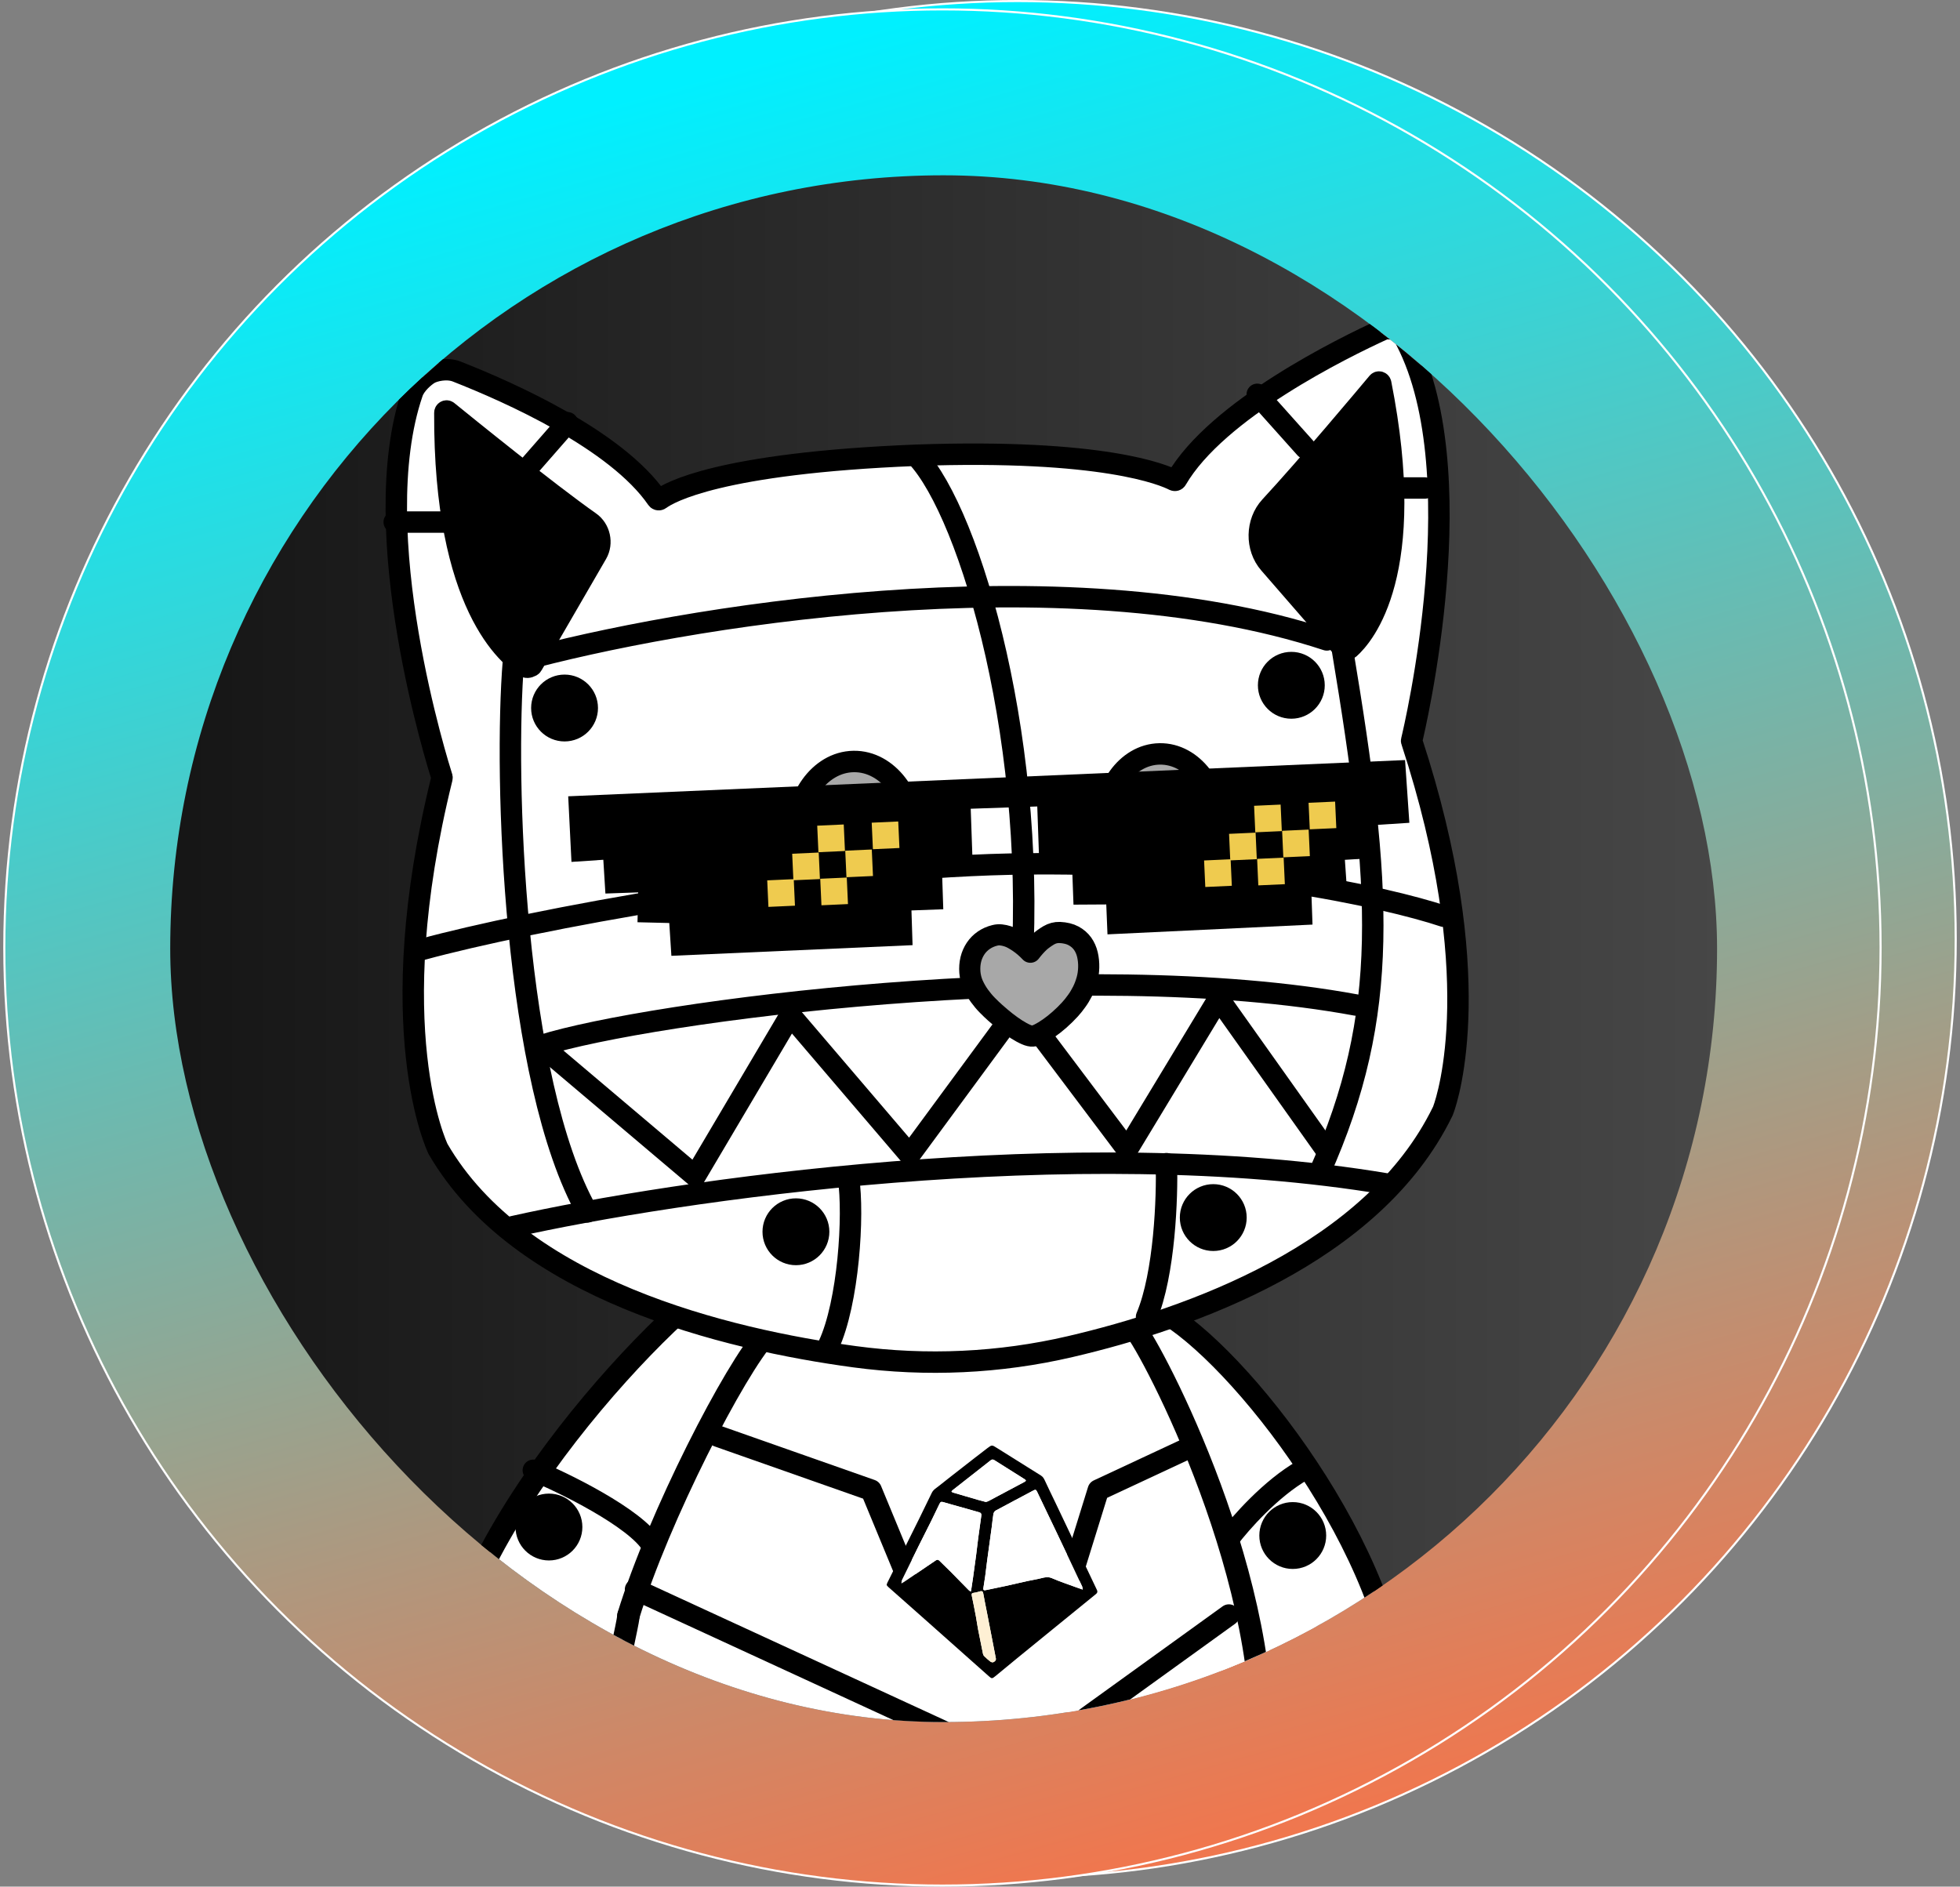
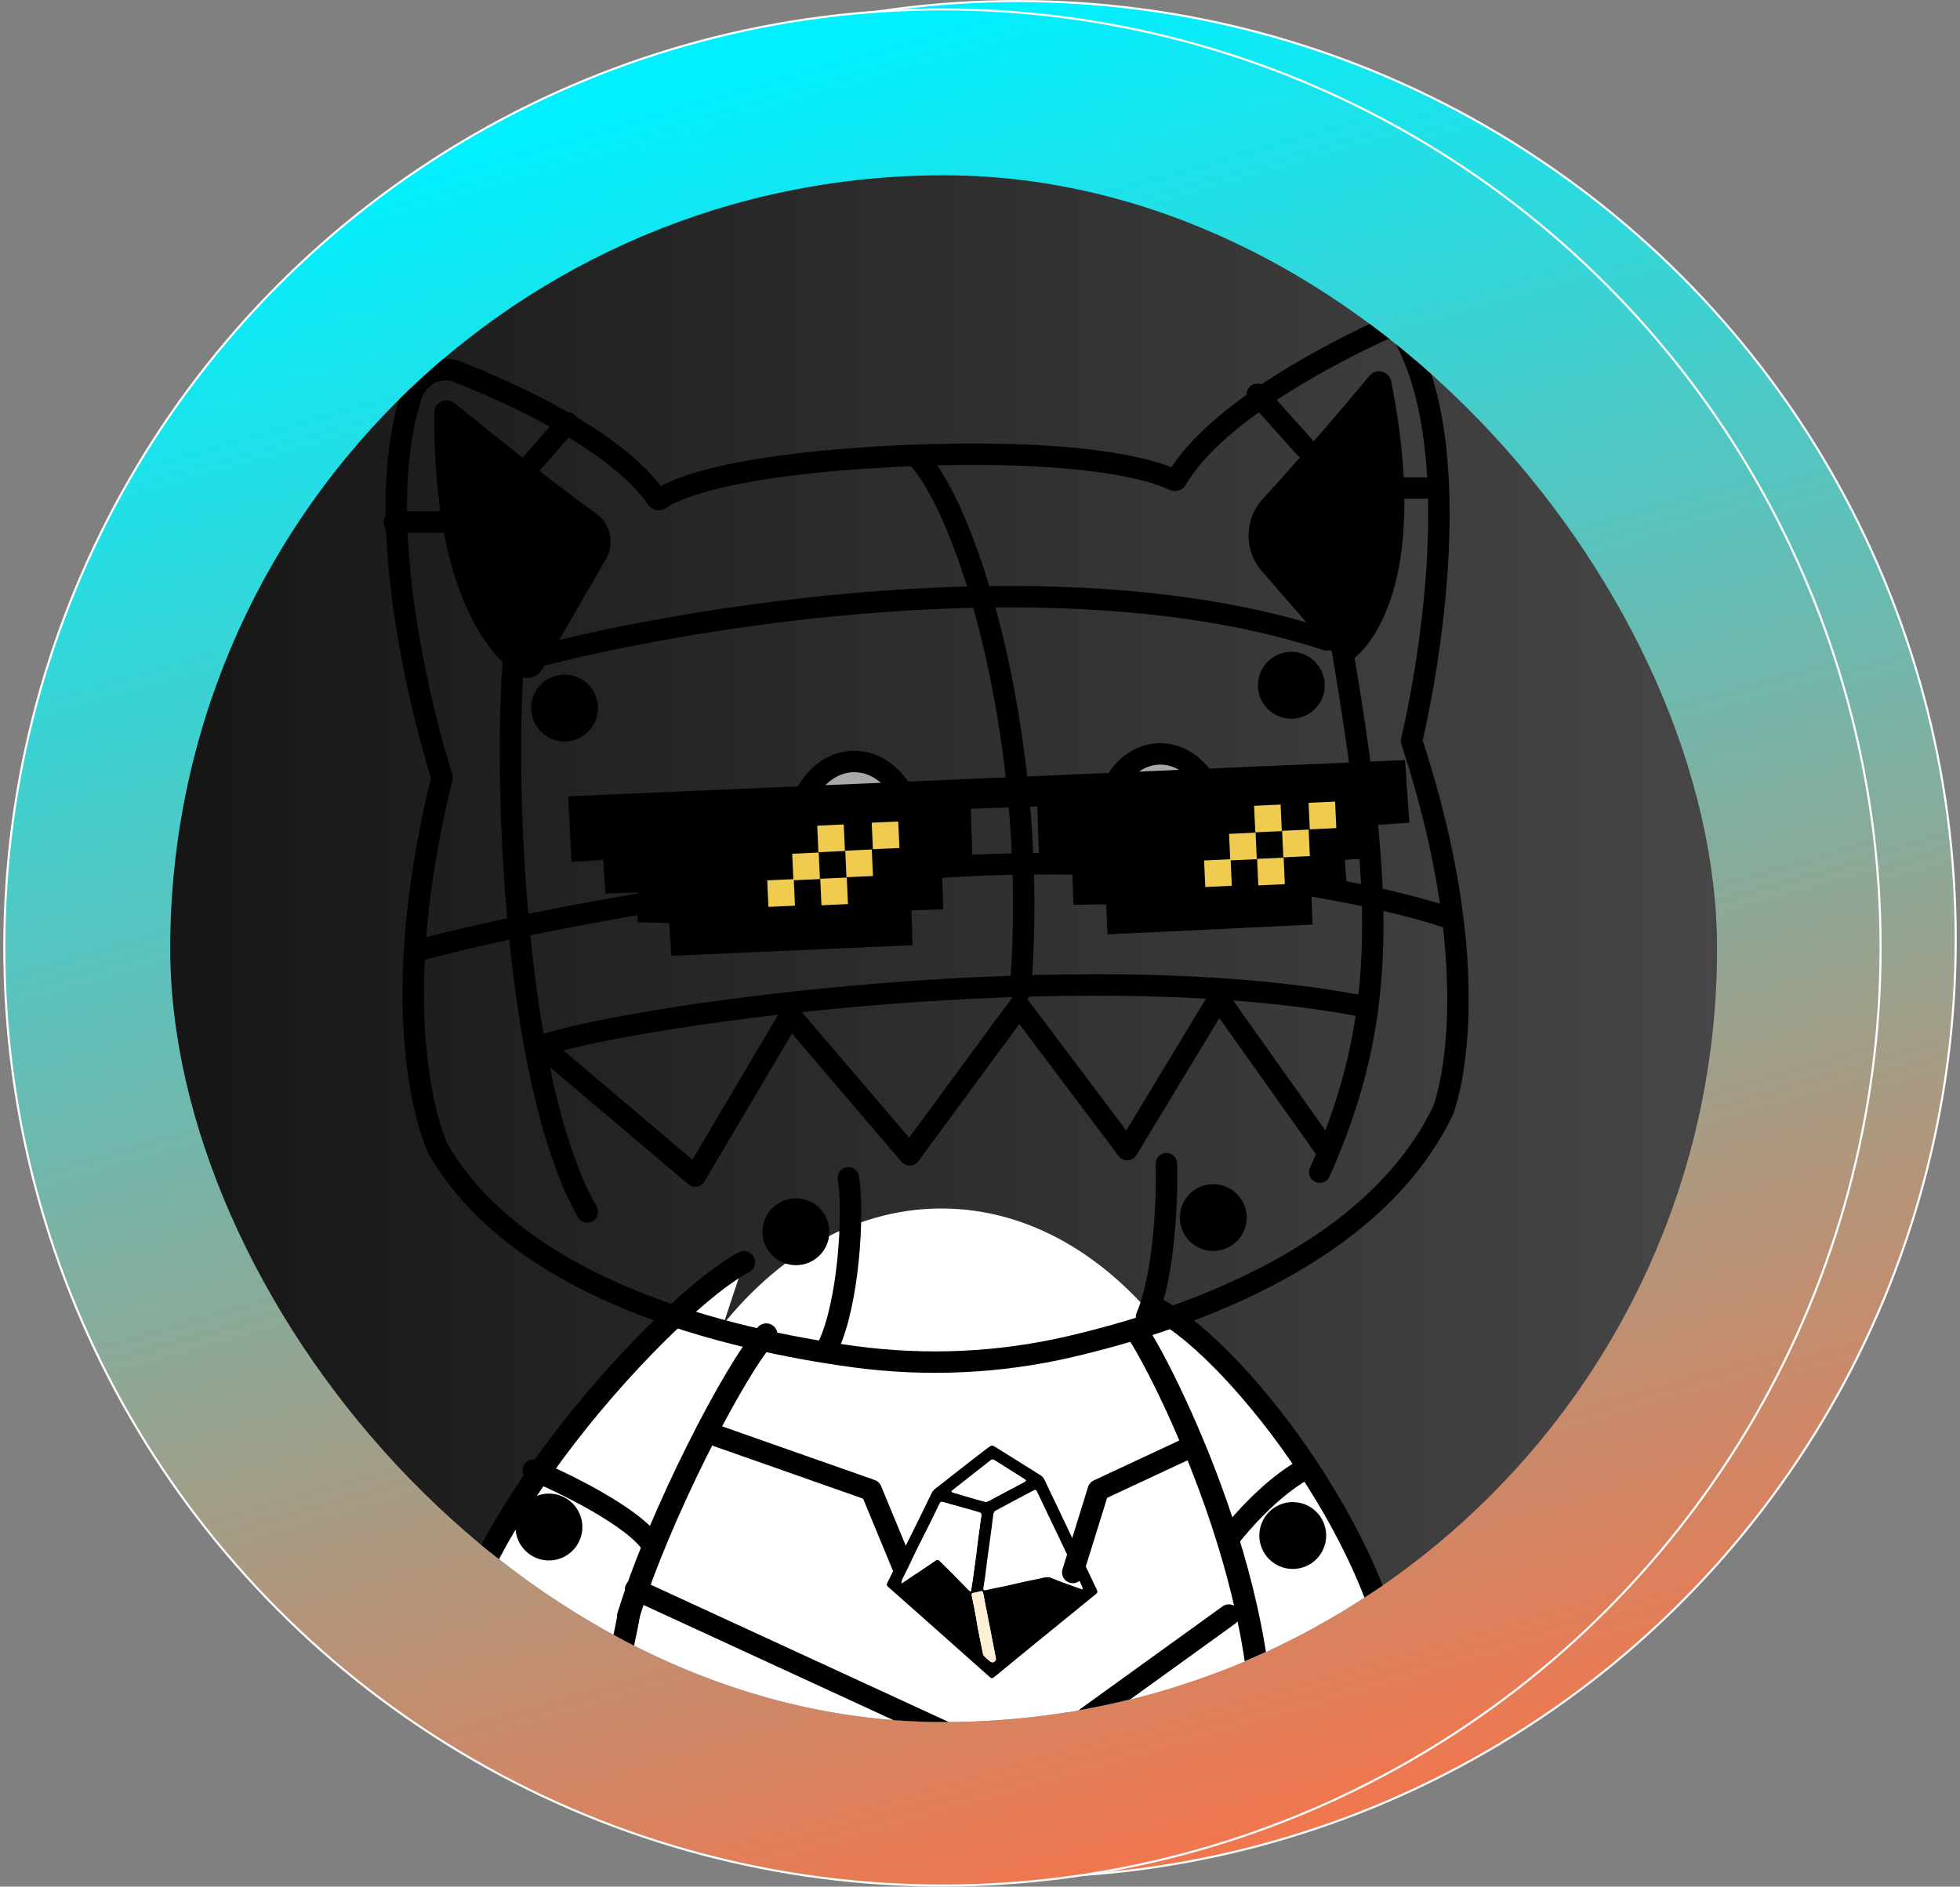
<svg xmlns="http://www.w3.org/2000/svg" width="214" height="206" viewBox="0 0 214 206" fill="none">
  <rect x="0" y="0" width="214" height="206" fill="#808080" stroke="none" />
  <circle cx="111.103" cy="102.544" r="102.43" fill="url(#paint0_linear_5840_14838)" stroke="white" stroke-width="0.228" />
  <circle cx="102.9" cy="103.455" r="102.43" fill="url(#paint1_linear_5840_14838)" stroke="white" stroke-width="0.228" />
  <g clip-path="url(#clip0_5840_14838)">
-     <path d="M191.486 -3.192H-0.402V196.586H191.486V-3.192Z" fill="url(#paint2_linear_5840_14838)" />
+     <path d="M191.486 -3.192H-0.402V196.586H191.486V-3.192" fill="url(#paint2_linear_5840_14838)" />
    <path d="M126.731 143.109C135.272 147.771 152.356 169.672 152.884 186.513C153.412 203.355 146.889 205.376 139.894 204.304C138.667 203.689 137.037 203.821 136.491 201.332" fill="white" />
    <path d="M126.731 143.109C135.272 147.771 152.356 169.672 152.884 186.513C153.412 203.355 146.889 205.376 139.894 204.304C138.667 203.689 137.037 203.821 136.491 201.332" stroke="black" stroke-width="2.34" stroke-linecap="round" />
    <mask id="mask0_5840_14838" style="mask-type:luminance" maskUnits="userSpaceOnUse" x="124" y="142" width="28" height="62">
      <path d="M124.736 142.797C133.121 147.126 150.405 168.349 151.598 185.159C152.79 201.969 146.61 204.237 139.854 203.438C138.652 202.869 137.094 203.065 136.469 200.601" fill="white" />
    </mask>
    <g mask="url(#mask0_5840_14838)">
      <path d="M148.331 179.209C148.331 179.209 147.951 178.941 147.289 178.618C144.956 177.48 139.116 175.646 133.914 182.294C127.232 190.832 130.072 230.823 148.892 216.781C167.709 202.745 164.435 181.82 164.435 181.82L165.896 158.203L160.585 164.682" fill="white" />
    </g>
    <path d="M102.786 232.231C82.974 232.231 66.913 209.783 66.913 182.092C66.913 154.401 82.974 131.953 102.786 131.953C122.597 131.953 138.658 154.401 138.658 182.092C138.658 209.783 122.597 232.231 102.786 232.231Z" fill="white" />
    <path d="M81.223 137.829C73.275 141.895 48.726 167.893 48.544 185.586C48.242 214.752 68.43 204.838 67 199.789C67 199.789 69.672 193.453 69.262 191.638C68.852 189.823 66.015 176.508 70.134 171.331" fill="white" />
    <mask id="mask1_5840_14838" style="mask-type:luminance" maskUnits="userSpaceOnUse" x="48" y="137" width="34" height="69">
      <path d="M81.223 137.829C73.275 141.894 48.726 167.893 48.544 185.585C48.242 214.752 68.43 204.838 67 199.789C67 199.789 69.672 193.452 69.262 191.637C68.852 189.823 66.015 176.507 70.134 171.331" fill="white" />
    </mask>
    <g mask="url(#mask1_5840_14838)">
      <path d="M41.177 183.312C41.177 183.312 41.36 183.283 41.688 183.236C44.192 182.878 55.145 181.554 57.819 185.318C60.846 189.575 69.671 182.564 69.671 182.564C69.671 182.564 85.809 212.491 60.34 212.866C34.871 213.242 34.115 193.207 34.115 193.207" fill="white" />
    </g>
    <path d="M81.223 137.829C73.275 141.895 48.726 167.893 48.544 185.586C48.242 214.752 68.43 204.838 67 199.789" stroke="black" stroke-width="2.445" stroke-linecap="round" />
    <path d="M124.354 145.718C127.653 150.833 140.945 177.739 137.05 197.162C134.452 221.218 131.482 220.178 132.719 223.69C133.092 225.078 133.637 225.014 135.741 226.706C137.422 228.06 137.42 234.396 137.05 236.824H107.109" fill="white" />
    <path d="M124.354 145.718C127.653 150.833 140.945 177.739 137.05 197.162C134.452 221.218 131.482 220.178 132.719 223.69C133.092 225.078 133.637 225.014 135.741 226.706C137.422 228.06 137.42 234.396 137.05 236.824H107.109" stroke="black" stroke-width="2.445" stroke-linecap="round" />
    <path d="M83.661 145.718C80.278 149.399 71.934 165.561 68.6 176.441L83.661 145.718ZM102.914 206.92L101.879 225.713C97.297 225.105 95.052 225.299 100.909 226.496C111.129 228.582 108.294 234.414 106.892 237.067H68.6C68.6 225.228 67.847 214.301 67.847 198.687" fill="white" />
    <path d="M83.661 145.718C80.278 149.399 71.934 165.561 68.6 176.441M102.914 206.92L101.879 225.713C97.297 225.105 95.052 225.299 100.909 226.496C111.129 228.582 108.294 234.414 106.892 237.067H68.6C68.6 225.228 67.847 214.301 67.847 198.687" stroke="black" stroke-width="2.445" stroke-linecap="round" stroke-linejoin="round" />
    <path d="M146.537 192.369C145.428 194.071 142.554 196.997 139.945 195.084C139.231 193.922 138.47 191.116 141.12 189.187" fill="white" />
    <path d="M146.537 192.369C145.428 194.071 142.554 196.997 139.945 195.084C139.231 193.922 138.47 191.116 141.12 189.187" stroke="black" stroke-width="2.34" stroke-linecap="round" stroke-linejoin="round" />
    <path d="M68.634 176.377C68.421 177.942 67.513 181.38 67.552 182.53C67.708 186.959 72.797 190.277 68.945 197.459C67.886 199.139 65.567 202.045 63.767 197.346L63.967 192.579" stroke="black" stroke-width="2.445" stroke-linecap="round" />
-     <path d="M154.59 80.914C154.583 80.881 154.568 80.864 154.578 80.832C154.837 79.749 162.097 49.375 152.983 35.424C152.929 35.348 152.848 35.319 152.765 35.348C151.104 36.062 133.961 43.61 128.908 52.309C128.854 52.405 128.737 52.432 128.641 52.386C127.544 51.82 120.936 48.943 100.436 49.674C78.952 50.547 73.496 53.761 72.524 54.492C72.43 54.561 72.283 54.545 72.214 54.444C66.523 46.169 48.912 39.962 47.2 39.375C47.111 39.346 47.035 39.384 46.99 39.463C38.926 54.065 48.392 83.808 48.725 84.861C48.732 84.894 48.731 84.911 48.721 84.943C41.965 112.269 48.202 125.284 48.27 125.41C48.27 125.41 48.27 125.41 48.269 125.418C57.187 140.846 79.798 146.235 93.731 148.11C101.587 149.168 109.562 148.801 117.28 147C130.34 143.949 150.416 136.858 157.971 121.268C157.989 121.236 157.998 121.212 158.008 121.179C158.344 120.354 163.1 106.911 154.59 80.914Z" fill="white" />
    <path d="M150.753 41.872C150.719 41.715 150.533 41.658 150.429 41.775C149.112 43.346 142.782 50.903 138.69 55.324C137.138 57.006 137.09 59.796 138.589 61.517L146.608 70.747C146.716 70.875 147.181 70.93 147.31 70.813C148.923 69.387 154.841 62.554 150.753 41.872Z" fill="black" stroke="black" stroke-width="2.34" stroke-miterlimit="10" stroke-linecap="round" stroke-linejoin="round" />
    <path d="M57.425 72.832C57.568 72.921 58.019 72.778 58.099 72.635L65.163 60.441C65.818 59.304 65.484 57.769 64.405 57.016C59.804 53.785 50.627 46.344 48.867 44.914C48.749 44.818 48.572 44.916 48.572 45.071C48.481 66.154 55.583 71.741 57.425 72.832Z" fill="black" stroke="black" stroke-width="2.34" stroke-miterlimit="10" stroke-linecap="round" stroke-linejoin="round" />
    <path d="M154.141 80.949C154.126 80.916 154.118 80.899 154.128 80.867C154.387 79.785 161.281 50.889 153.166 36.529C152.932 36.11 151.614 35.704 151.042 35.963C146.605 37.99 132.876 44.73 128.452 52.353C128.398 52.449 128.281 52.476 128.185 52.43C127.087 51.864 120.477 48.985 99.972 49.711C78.483 50.578 73.027 53.791 72.055 54.52C71.961 54.589 71.814 54.574 71.745 54.473C67.307 48.022 55.62 42.829 49.874 40.571C48.77 40.135 47.398 40.487 46.874 40.788C46.358 41.091 45.346 41.949 45.03 42.865C39.773 58.199 47.925 83.815 48.258 84.877C48.265 84.91 48.264 84.926 48.254 84.966C41.504 112.284 47.746 125.297 47.814 125.423C47.814 125.423 47.814 125.423 47.813 125.431C56.737 140.858 79.356 146.252 93.292 148.138C101.15 149.197 109.127 148.833 116.847 147.035C129.892 143.995 149.913 136.932 157.495 121.398C157.532 121.327 157.578 121.231 157.598 121.15C158.119 119.745 162.451 106.336 154.141 80.949Z" stroke="black" stroke-width="2.34" stroke-miterlimit="10" stroke-linecap="round" stroke-linejoin="round" />
    <path d="M46.141 103.652C57.506 100.553 87.491 94.849 110.305 94.353C133.119 93.857 151.427 97.974 157.627 100.04" stroke="black" stroke-width="2.34" stroke-miterlimit="10" stroke-linecap="round" stroke-linejoin="round" />
    <path d="M56.059 72.194C55.026 84.799 56.059 118.07 64.118 132.329" stroke="black" stroke-width="2.34" stroke-miterlimit="10" stroke-linecap="round" stroke-linejoin="round" />
    <path d="M66.906 182.232C63.083 181.405 54.073 180.248 48.617 182.232M136.96 182.232C139.646 181.405 146.197 179.814 150.908 180.062" stroke="black" stroke-width="2.34" stroke-miterlimit="10" stroke-linecap="round" stroke-linejoin="round" />
    <path d="M100.064 49.818C105.995 56.094 113.548 81.842 111.401 108.204" stroke="black" stroke-width="2.34" stroke-miterlimit="10" stroke-linecap="round" stroke-linejoin="round" />
-     <path d="M56.027 133.933C73.599 129.996 117.266 123.552 151.358 129.271" stroke="black" stroke-width="2.34" stroke-miterlimit="10" stroke-linecap="round" stroke-linejoin="round" />
    <path d="M146.573 70.955C150.913 96.993 151.842 110.632 144.093 127.99M58.23 160.537C61.33 161.777 69.468 165.76 71.204 168.736M134.174 167.977C135.414 166.324 138.762 162.521 142.233 160.537" stroke="black" stroke-width="2.34" stroke-miterlimit="10" stroke-linecap="round" stroke-linejoin="round" />
    <path d="M61.949 46.156L57.61 51.115M43.041 57.005H48.931M137.273 43.056L142.542 48.946M151.532 53.285H155.561" stroke="black" stroke-width="2.34" stroke-miterlimit="10" stroke-linecap="round" stroke-linejoin="round" />
    <path d="M56.68 72.195C73.987 67.442 115.854 60.323 144.867 69.871" stroke="black" stroke-width="2.34" stroke-miterlimit="10" stroke-linecap="round" stroke-linejoin="round" />
    <path d="M78.379 156.816L95.118 162.706L98.837 171.695M129.215 158.366L119.915 162.706L117.126 171.695" stroke="black" stroke-width="2.34" stroke-miterlimit="10" stroke-linecap="round" stroke-linejoin="round" />
    <path d="M69.389 173.554L105.036 189.983H115.265L134.173 176.344" stroke="black" stroke-width="2.34" stroke-miterlimit="10" stroke-linecap="round" stroke-linejoin="round" />
    <path d="M92.637 128.608C93.257 132.638 92.637 142.247 90.467 146.897M127.354 127.059C127.457 130.675 127.168 139.086 125.184 143.797" stroke="black" stroke-width="2.34" stroke-miterlimit="10" stroke-linecap="round" stroke-linejoin="round" />
    <circle cx="61.64" cy="77.307" r="2.48" fill="black" stroke="black" stroke-width="2.34" stroke-miterlimit="10" stroke-linecap="round" stroke-linejoin="round" />
    <circle cx="140.992" cy="74.826" r="2.48" fill="black" stroke="black" stroke-width="2.34" stroke-miterlimit="10" stroke-linecap="round" stroke-linejoin="round" />
    <circle cx="86.902" cy="134.495" r="2.48" fill="black" stroke="black" stroke-width="2.34" stroke-miterlimit="10" stroke-linecap="round" stroke-linejoin="round" />
    <circle cx="132.468" cy="132.945" r="2.48" fill="black" stroke="black" stroke-width="2.34" stroke-miterlimit="10" stroke-linecap="round" stroke-linejoin="round" />
    <circle cx="59.935" cy="166.734" r="2.48" fill="black" stroke="black" stroke-width="2.34" stroke-miterlimit="10" stroke-linecap="round" stroke-linejoin="round" />
    <circle cx="141.148" cy="167.662" r="2.48" fill="black" stroke="black" stroke-width="2.34" stroke-miterlimit="10" stroke-linecap="round" stroke-linejoin="round" />
    <path d="M126.881 98.2C125.032 98.231 123.432 97.251 122.328 95.823C121.223 94.394 120.556 92.461 120.52 90.363C120.484 88.265 121.083 86.31 122.137 84.846C123.192 83.381 124.757 82.349 126.606 82.318C128.455 82.287 130.055 83.267 131.16 84.695C132.265 86.124 132.931 88.057 132.967 90.154C133.003 92.251 132.405 94.206 131.35 95.67C130.296 97.135 128.731 98.169 126.881 98.2Z" fill="#A8A8A8" stroke="black" stroke-width="2.34" stroke-miterlimit="10" stroke-linecap="round" stroke-linejoin="round" />
    <path d="M88.755 97.249C89.902 98.74 91.561 99.761 93.478 99.728C95.394 99.696 97.017 98.62 98.113 97.091C99.208 95.562 99.832 93.52 99.793 91.328L88.755 97.249ZM88.755 97.249C87.607 95.759 86.914 93.739 86.876 91.546L88.755 97.249ZM86.876 91.546C86.838 89.354 87.461 87.312 88.557 85.783C89.652 84.254 91.276 83.178 93.192 83.146C95.108 83.113 96.768 84.134 97.915 85.625C99.062 87.115 99.756 89.135 99.793 91.327L86.876 91.546Z" fill="#A8A8A8" stroke="black" stroke-width="2.34" stroke-miterlimit="10" stroke-linecap="round" stroke-linejoin="round" />
    <path d="M59.164 114.143C70.778 110.486 118.011 104.191 148.062 109.739" stroke="black" stroke-width="2.34" stroke-linecap="round" />
    <path d="M59.164 114.244L75.905 128.41L86.295 110.845L99.325 126.101L111.282 109.855L123.075 125.524L133.053 109.031L144.764 125.524" stroke="black" stroke-width="2.34" stroke-linecap="round" stroke-linejoin="round" />
-     <path d="M112.5 103.971C112.806 103.568 113.128 103.203 113.472 102.875C113.771 102.605 114.112 102.362 114.494 102.132C114.876 101.909 115.277 101.801 115.702 101.816C116.303 101.844 116.803 101.965 117.212 102.184C117.621 102.403 117.948 102.691 118.199 103.035C118.45 103.386 118.625 103.787 118.731 104.233C118.837 104.686 118.881 105.147 118.87 105.624C118.859 106.101 118.794 106.563 118.669 107.005C118.544 107.446 118.39 107.855 118.195 108.245C118 108.628 117.788 108.987 117.546 109.314C117.311 109.641 117.072 109.944 116.827 110.21C116.455 110.615 116.071 110.996 115.664 111.351C115.257 111.706 114.871 112.014 114.5 112.268C114.128 112.528 113.79 112.73 113.484 112.884C113.178 113.039 112.937 113.118 112.76 113.127C112.571 113.142 112.318 113.088 112.014 112.953C111.71 112.823 111.378 112.638 111.012 112.409C110.646 112.18 110.264 111.901 109.853 111.586C109.443 111.264 109.046 110.924 108.643 110.567C108.387 110.337 108.101 110.069 107.806 109.765C107.504 109.46 107.222 109.126 106.954 108.757C106.686 108.387 106.45 107.989 106.252 107.557C106.054 107.124 105.937 106.659 105.894 106.162C105.857 105.664 105.892 105.2 105.999 104.758C106.105 104.322 106.283 103.926 106.519 103.569C106.755 103.217 107.056 102.911 107.409 102.668C107.768 102.42 108.172 102.24 108.628 102.129C108.856 102.073 109.088 102.054 109.318 102.083C109.548 102.106 109.777 102.16 110.004 102.231C110.226 102.302 110.447 102.397 110.648 102.516C110.855 102.634 111.05 102.753 111.238 102.882C111.68 103.182 112.101 103.546 112.5 103.971Z" fill="#A8A8A8" stroke="black" stroke-width="2.309" stroke-miterlimit="10" stroke-linecap="round" stroke-linejoin="round" />
    <path d="M96.807 173.068C96.836 172.965 96.846 172.897 96.874 172.839C97.538 171.498 98.204 170.159 98.871 168.82C99.374 167.807 99.882 166.796 100.382 165.781C100.838 164.856 101.287 163.928 101.737 163C101.908 162.645 102.246 162.463 102.533 162.233C103.375 161.559 104.228 160.898 105.079 160.235C105.988 159.527 106.894 158.816 107.811 158.119C108.3 157.748 108.308 157.762 108.841 158.097C110.444 159.102 112.046 160.108 113.651 161.109C113.875 161.249 113.987 161.449 114.093 161.683C114.456 162.482 114.849 163.266 115.227 164.058C115.701 165.049 116.17 166.043 116.643 167.035C117.298 168.414 117.954 169.792 118.61 171.17C118.997 171.983 119.383 172.797 119.769 173.61C119.851 173.782 119.825 173.918 119.667 174.046C118.107 175.311 116.55 176.581 114.993 177.849C113.687 178.913 112.38 179.976 111.076 181.042C110.273 181.698 109.477 182.362 108.675 183.019C108.322 183.308 108.28 183.305 107.961 183.022C106.82 182.007 105.678 180.992 104.537 179.978C103.334 178.909 102.131 177.839 100.927 176.77C99.61 175.603 98.29 174.438 96.974 173.269C96.906 173.21 96.856 173.128 96.807 173.068ZM118.21 173.563C118.187 173.413 118.193 173.313 118.155 173.232C117.691 172.237 117.222 171.244 116.752 170.252C116.279 169.253 115.806 168.253 115.329 167.256C114.626 165.787 113.915 164.322 113.22 162.85C113.125 162.65 113.036 162.633 112.857 162.729C111.474 163.466 110.086 164.194 108.708 164.94C108.592 165.003 108.487 165.17 108.464 165.303C108.383 165.776 108.345 166.257 108.281 166.733C108.117 167.949 107.946 169.164 107.782 170.38C107.706 170.948 107.646 171.518 107.569 172.086C107.508 172.538 107.432 172.987 107.362 173.437C107.337 173.599 107.423 173.66 107.564 173.637C107.818 173.594 108.07 173.534 108.322 173.481C108.812 173.379 109.302 173.282 109.79 173.174C110.594 172.995 111.395 172.806 112.199 172.629C112.695 172.52 113.199 172.447 113.69 172.321C114.089 172.218 114.445 172.141 114.868 172.325C115.718 172.695 116.603 172.985 117.473 173.306C117.698 173.389 117.925 173.463 118.21 173.563ZM105.987 173.787C106.01 173.715 106.026 173.679 106.032 173.641C106.102 173.181 106.175 172.722 106.239 172.263C106.356 171.434 106.47 170.605 106.579 169.776C106.659 169.167 106.723 168.558 106.803 167.95C106.911 167.128 107.022 166.306 107.143 165.487C107.174 165.276 107.089 165.175 106.904 165.122C106.176 164.916 105.447 164.708 104.72 164.503C104.16 164.345 103.598 164.197 103.043 164.028C102.771 163.945 102.687 163.969 102.573 164.21C102.273 164.842 101.97 165.474 101.659 166.101C101.214 166.996 100.756 167.884 100.312 168.78C99.694 170.023 99.083 171.27 98.476 172.519C98.432 172.609 98.443 172.725 98.422 172.873C98.546 172.814 98.609 172.793 98.663 172.757C99.832 171.967 101.001 171.176 102.166 170.381C102.318 170.276 102.435 170.282 102.563 170.409C102.989 170.83 103.423 171.241 103.844 171.665C104.486 172.312 105.119 172.968 105.758 173.618C105.818 173.677 105.896 173.72 105.987 173.787ZM107.643 163.999C107.74 163.966 107.84 163.946 107.927 163.901C108.264 163.727 108.597 163.543 108.933 163.364C109.892 162.854 110.854 162.347 111.811 161.832C112.074 161.691 112.071 161.639 111.806 161.472C110.727 160.791 109.643 160.116 108.566 159.431C108.411 159.333 108.294 159.346 108.162 159.452C107.864 159.69 107.563 159.924 107.263 160.16C106.173 161.014 105.082 161.868 103.994 162.725C103.947 162.762 103.92 162.824 103.884 162.875C103.937 162.907 103.985 162.952 104.042 162.969C104.958 163.239 105.874 163.507 106.791 163.772C107.072 163.853 107.355 163.922 107.643 163.999ZM107.073 173.741C106.83 173.801 106.591 173.887 106.344 173.913C106.101 173.939 106.059 174.023 106.107 174.25C106.272 175.028 106.422 175.808 106.569 176.589C106.651 177.029 106.706 177.473 106.791 177.912C106.961 178.798 107.139 179.682 107.323 180.565C107.343 180.662 107.395 180.77 107.465 180.838C107.679 181.047 107.901 181.25 108.138 181.43C108.218 181.491 108.379 181.531 108.459 181.492C108.616 181.415 108.776 181.301 108.73 181.071C108.625 180.544 108.526 180.015 108.424 179.488C108.211 178.39 107.998 177.291 107.784 176.193C107.638 175.444 107.483 174.697 107.347 173.947C107.314 173.766 107.236 173.723 107.073 173.741Z" fill="black" />
-     <path d="M118.211 173.562C117.926 173.463 117.699 173.388 117.475 173.305C116.604 172.984 115.719 172.694 114.87 172.324C114.446 172.14 114.091 172.217 113.691 172.32C113.201 172.446 112.697 172.52 112.201 172.628C111.397 172.805 110.596 172.994 109.792 173.173C109.304 173.281 108.813 173.379 108.324 173.481C108.071 173.534 107.82 173.593 107.566 173.636C107.425 173.659 107.339 173.598 107.364 173.437C107.434 172.987 107.509 172.537 107.57 172.086C107.647 171.518 107.708 170.947 107.784 170.379C107.947 169.163 108.119 167.949 108.282 166.733C108.347 166.256 108.385 165.776 108.466 165.302C108.489 165.169 108.594 165.003 108.709 164.939C110.087 164.193 111.476 163.466 112.858 162.728C113.038 162.632 113.127 162.649 113.221 162.849C113.917 164.321 114.628 165.786 115.331 167.255C115.808 168.252 116.281 169.252 116.754 170.251C117.224 171.244 117.693 172.236 118.157 173.231C118.193 173.312 118.188 173.413 118.211 173.562Z" fill="white" />
    <path d="M105.989 173.788C105.897 173.721 105.819 173.678 105.76 173.618C105.121 172.969 104.487 172.313 103.845 171.666C103.424 171.242 102.99 170.83 102.565 170.41C102.436 170.283 102.32 170.277 102.168 170.381C101.003 171.177 99.833 171.967 98.665 172.757C98.611 172.793 98.547 172.815 98.424 172.874C98.444 172.726 98.433 172.61 98.477 172.52C99.084 171.271 99.696 170.025 100.313 168.78C100.757 167.885 101.215 166.997 101.66 166.102C101.972 165.474 102.274 164.843 102.575 164.21C102.689 163.97 102.773 163.946 103.044 164.028C103.6 164.197 104.162 164.345 104.721 164.504C105.449 164.71 106.177 164.916 106.905 165.123C107.09 165.175 107.176 165.277 107.145 165.487C107.023 166.307 106.912 167.128 106.804 167.95C106.724 168.558 106.661 169.168 106.581 169.776C106.472 170.606 106.357 171.435 106.241 172.263C106.176 172.724 106.104 173.183 106.033 173.642C106.027 173.68 106.011 173.716 105.989 173.788Z" fill="white" />
    <path d="M107.642 163.997C107.353 163.92 107.071 163.851 106.79 163.77C105.873 163.505 104.957 163.236 104.041 162.966C103.984 162.949 103.936 162.904 103.883 162.872C103.919 162.822 103.946 162.76 103.993 162.722C105.081 161.866 106.172 161.012 107.262 160.157C107.562 159.921 107.863 159.687 108.161 159.449C108.293 159.344 108.41 159.33 108.565 159.428C109.642 160.114 110.726 160.789 111.805 161.469C112.069 161.636 112.073 161.688 111.81 161.83C110.853 162.345 109.892 162.851 108.932 163.361C108.596 163.54 108.264 163.724 107.926 163.899C107.839 163.944 107.739 163.964 107.642 163.997Z" fill="white" />
    <path d="M107.072 173.742C107.236 173.723 107.313 173.767 107.346 173.948C107.481 174.698 107.637 175.445 107.783 176.194C107.997 177.292 108.21 178.39 108.423 179.488C108.525 180.016 108.624 180.544 108.729 181.071C108.775 181.301 108.615 181.416 108.457 181.492C108.377 181.532 108.216 181.492 108.136 181.431C107.899 181.25 107.678 181.047 107.464 180.839C107.393 180.77 107.341 180.663 107.321 180.565C107.138 179.682 106.96 178.798 106.789 177.912C106.705 177.474 106.65 177.029 106.567 176.59C106.421 175.809 106.271 175.028 106.105 174.251C106.057 174.024 106.1 173.939 106.343 173.914C106.589 173.888 106.829 173.802 107.072 173.742Z" fill="#FEF0D4" />
    <path d="M153.41 82.991L62.039 86.947L62.395 94.11L65.873 93.877L66.101 97.565L69.681 97.439L69.604 100.699L73.074 100.782L73.305 104.365L99.637 103.2L99.516 99.409L102.991 99.281L102.868 95.596L106.238 95.465L105.987 88.305L113.253 88.056L113.504 95.217L117.08 95.301L117.208 98.777L120.786 98.756L120.919 102.021L143.304 100.954L143.179 97.374L147.074 97.256L146.839 93.883L150.527 93.655L150.296 90.072L153.879 89.841L153.41 82.991Z" fill="black" />
    <rect x="89.227" y="90.155" width="2.9" height="2.9" transform="rotate(-2.603 89.227 90.155)" fill="#EFCB4F" />
    <rect x="95.176" y="89.828" width="2.9" height="2.9" transform="rotate(-2.603 95.176 89.828)" fill="#EFCB4F" />
    <rect x="92.287" y="92.886" width="2.9" height="2.9" transform="rotate(-2.603 92.287 92.886)" fill="#EFCB4F" />
    <rect x="89.557" y="95.95" width="2.9" height="2.9" transform="rotate(-2.603 89.557 95.95)" fill="#EFCB4F" />
    <rect x="83.768" y="96.125" width="2.9" height="2.9" transform="rotate(-2.603 83.768 96.125)" fill="#EFCB4F" />
    <rect x="86.494" y="93.219" width="2.9" height="2.9" transform="rotate(-2.603 86.494 93.219)" fill="#EFCB4F" />
    <rect x="136.926" y="87.983" width="2.9" height="2.9" transform="rotate(-2.603 136.926 87.983)" fill="#EFCB4F" />
    <rect x="142.875" y="87.656" width="2.9" height="2.9" transform="rotate(-2.603 142.875 87.656)" fill="#EFCB4F" />
    <rect x="139.986" y="90.714" width="2.9" height="2.9" transform="rotate(-2.603 139.986 90.714)" fill="#EFCB4F" />
    <rect x="137.256" y="93.777" width="2.9" height="2.9" transform="rotate(-2.603 137.256 93.777)" fill="#EFCB4F" />
    <rect x="131.467" y="93.953" width="2.9" height="2.9" transform="rotate(-2.603 131.467 93.953)" fill="#EFCB4F" />
    <rect x="134.193" y="91.047" width="2.9" height="2.9" transform="rotate(-2.603 134.193 91.047)" fill="#EFCB4F" />
  </g>
  <defs>
    <linearGradient id="paint0_linear_5840_14838" x1="111.103" y1="-0" x2="169.64" y2="205.088" gradientUnits="userSpaceOnUse">
      <stop stop-color="#00F0FF" />
      <stop offset="1" stop-color="#FF6F43" />
    </linearGradient>
    <linearGradient id="paint1_linear_5840_14838" x1="102.9" y1="0.911" x2="161.437" y2="206" gradientUnits="userSpaceOnUse">
      <stop stop-color="#00F0FF" />
      <stop offset="1" stop-color="#FF6F43" />
    </linearGradient>
    <linearGradient id="paint2_linear_5840_14838" x1="-0.402" y1="96.697" x2="191.485" y2="96.697" gradientUnits="userSpaceOnUse">
      <stop stop-color="#101010" />
      <stop offset="1" stop-color="#484848" />
    </linearGradient>
    <clipPath id="clip0_5840_14838">
      <rect x="18.586" y="19.141" width="168.89" height="168.89" rx="84.445" fill="white" />
    </clipPath>
  </defs>
</svg>